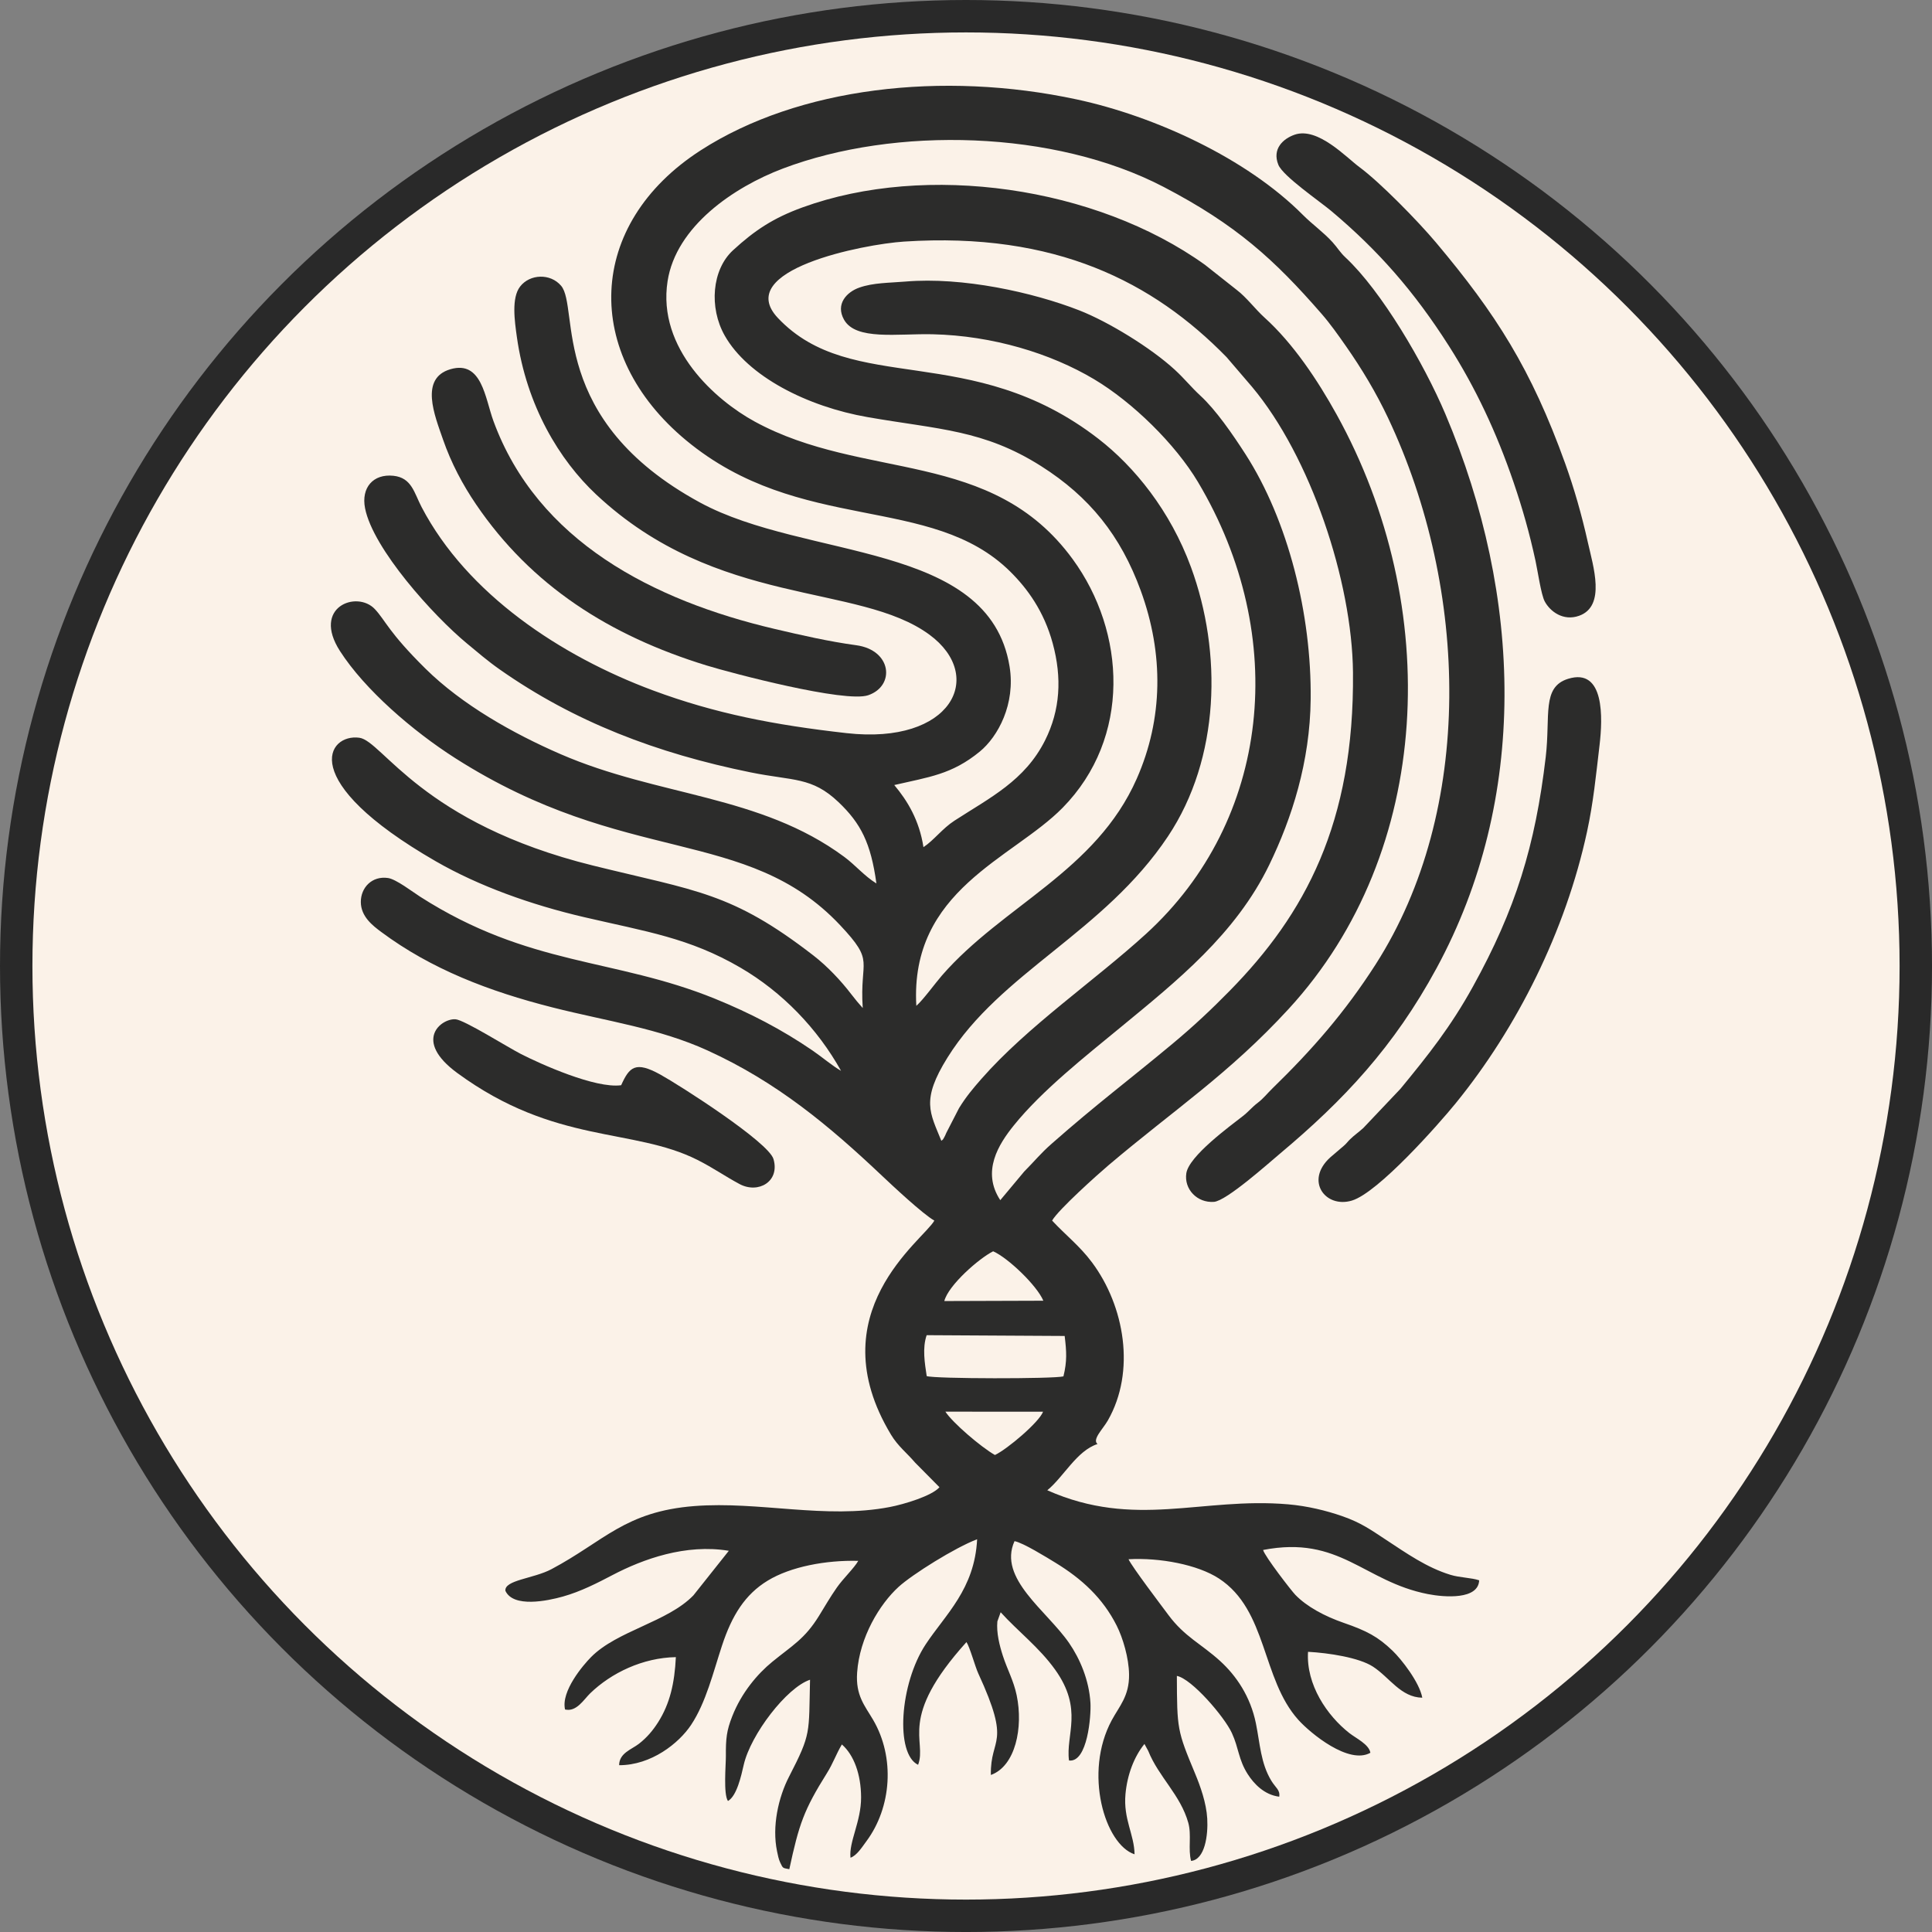
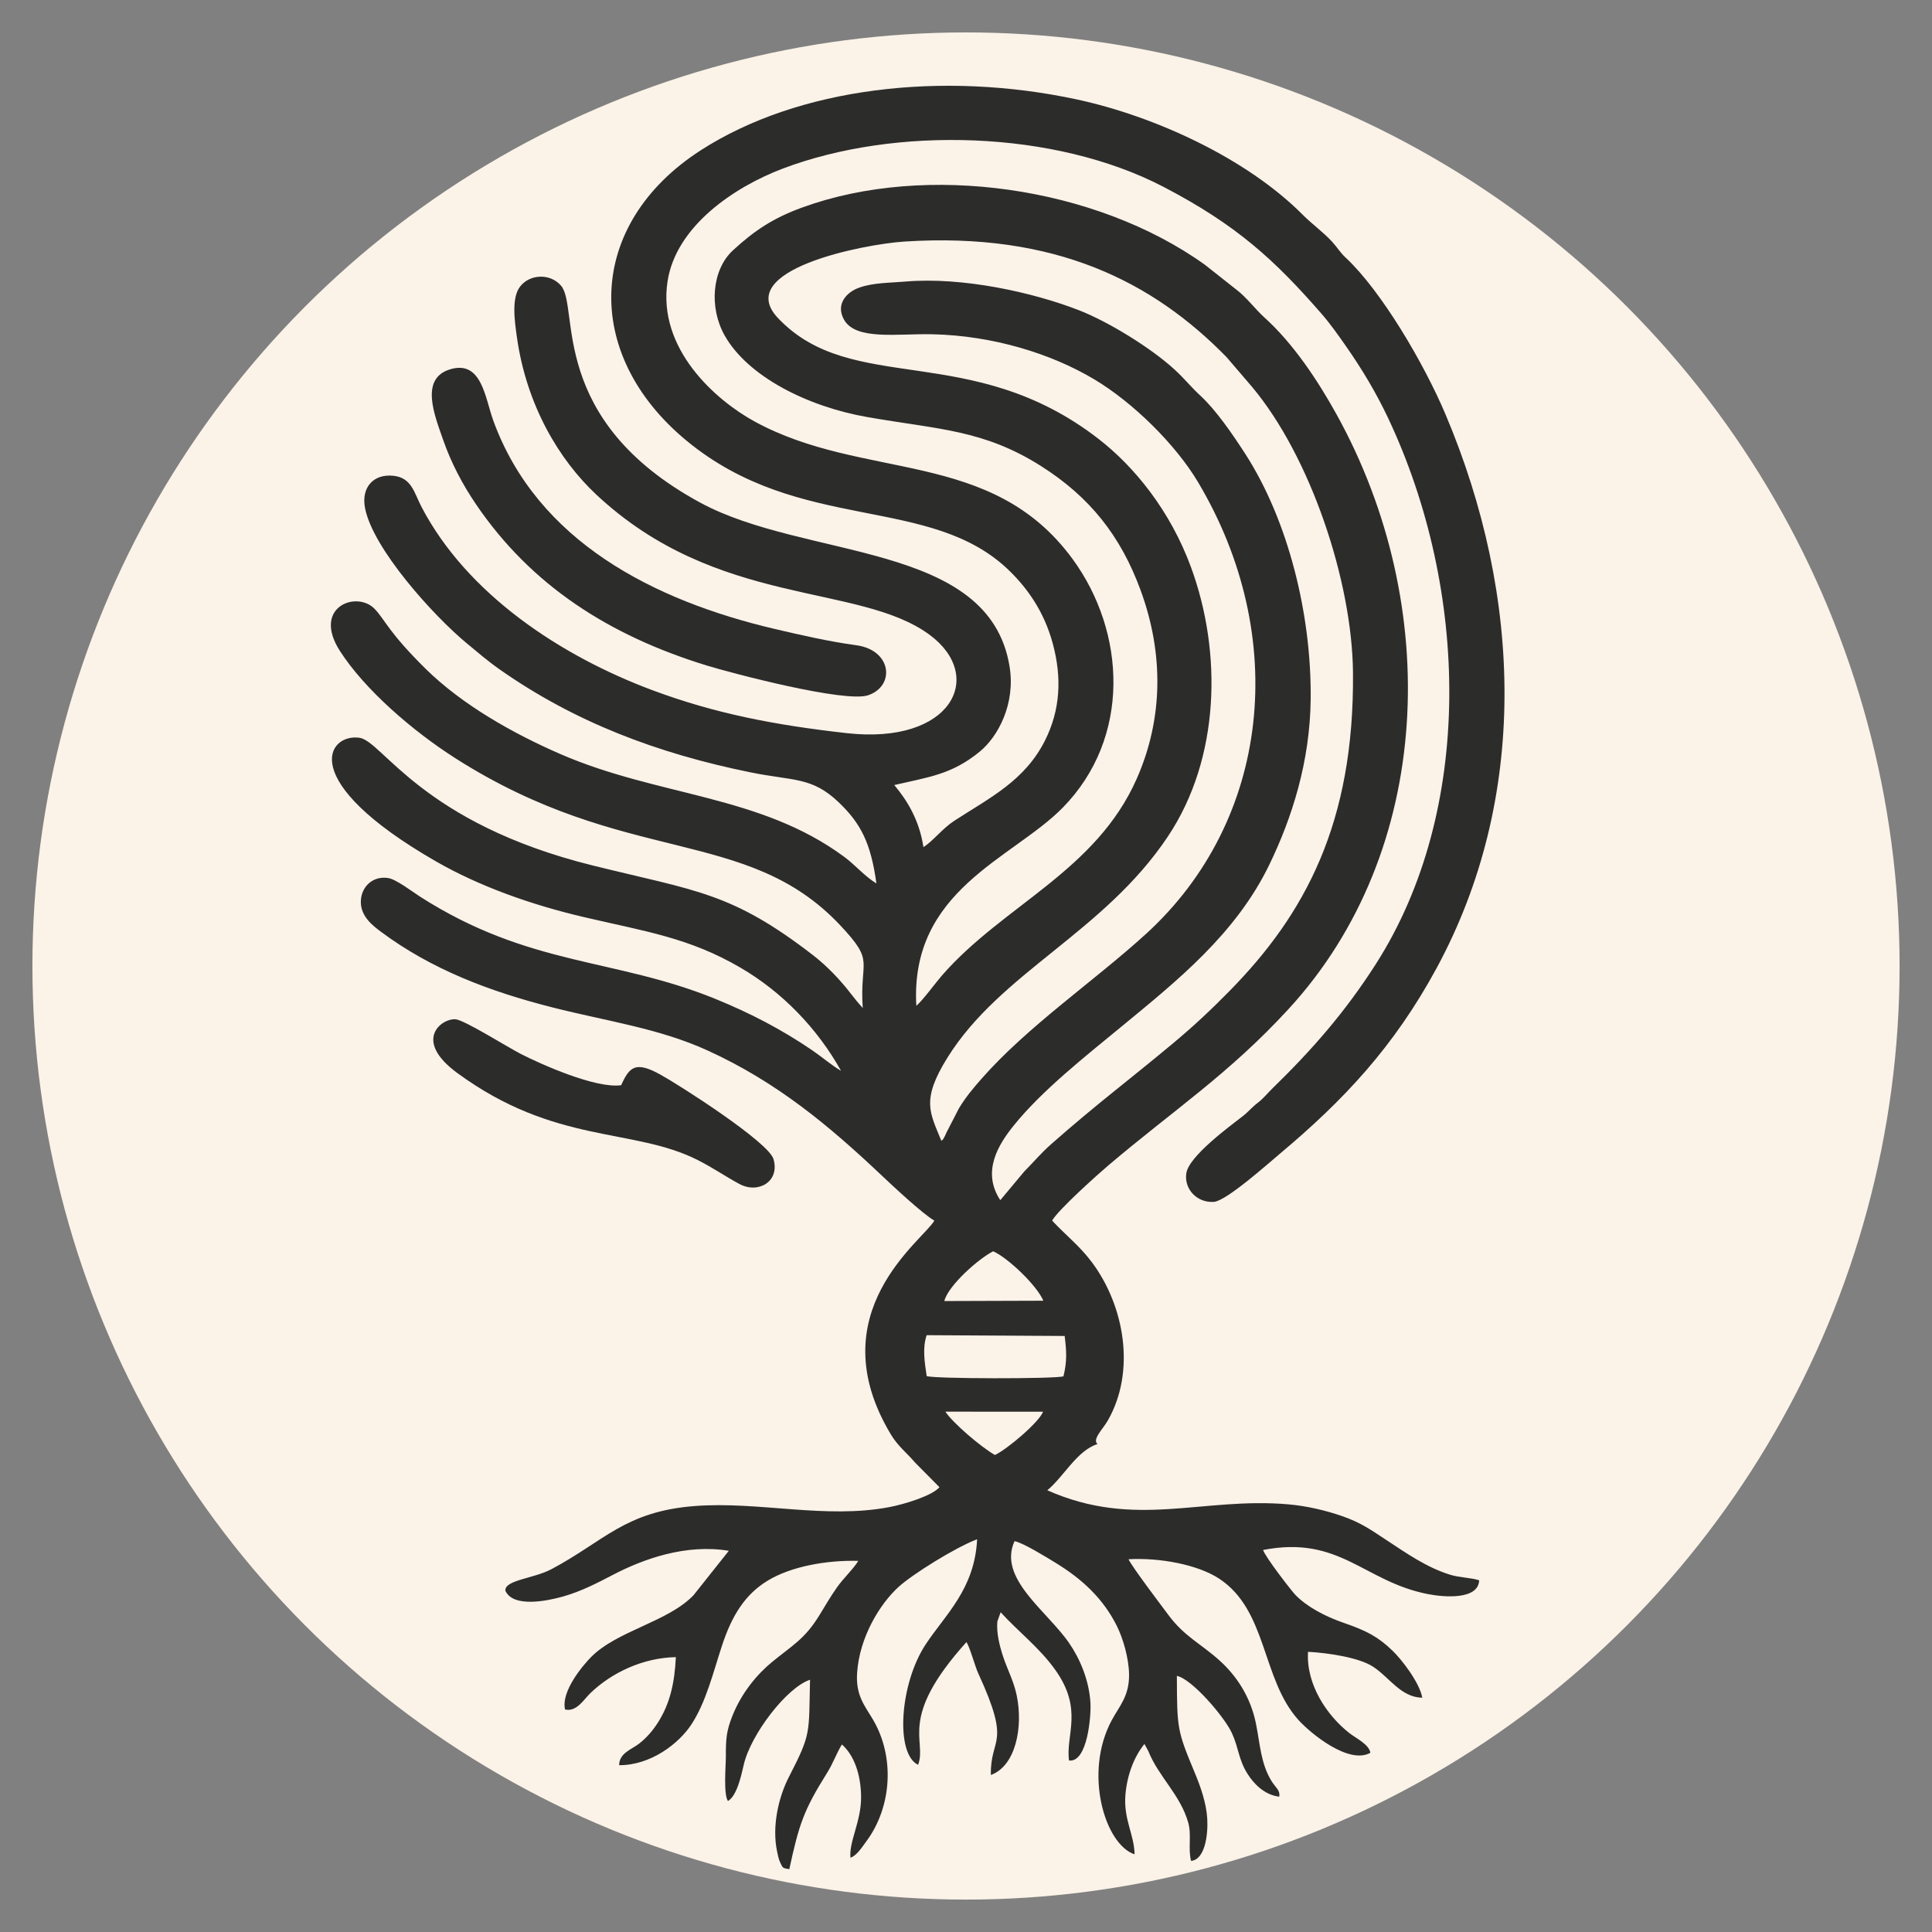
<svg xmlns="http://www.w3.org/2000/svg" xml:space="preserve" width="5046px" height="5046px" version="1.1" shape-rendering="geometricPrecision" text-rendering="geometricPrecision" image-rendering="optimizeQuality" fill-rule="evenodd" clip-rule="evenodd" viewBox="0 0 1591.25 1591.25">
  <rect x="0" y="0" width="1591.25" height="1591.25" fill="#808080" stroke="none" />
  <g id="Layer_x0020_1">
    <g id="_105553122634624">
-       <circle fill="#292929" cx="795.63" cy="795.63" r="795.63" />
      <circle fill="#FBF2E8" cx="795.63" cy="795.63" r="768.93" />
      <g>
        <path fill="#2C2C2B" d="M819.46 1198.39c-11.56,-6.56 -35,-26.7 -40.8,-35.7l80.44 0.02c-3.21,8.64 -29.46,30.86 -39.64,35.68zm-56.2 -65c-1.58,-10.56 -3.72,-23 -0.04,-33.7l113.67 0.65c1.56,12.89 2.06,20.73 -1.01,33.28 -7.95,2.14 -106.31,2.06 -112.62,-0.23zm14.5 -61.82c3.38,-13.11 28.6,-35.14 40.23,-40.97 12.27,5.39 36.1,28.21 41.33,40.71l-81.56 0.26zm-2.45 -131.98c-9.3,-23.21 -16.97,-33.22 5.11,-68.61 43.79,-70.22 128.8,-103.01 181.54,-182.1 43.04,-64.55 44.67,-151.67 19.01,-221.63 -17.16,-46.77 -46.74,-82.96 -76.21,-105.78 -104.9,-81.24 -202.94,-34.92 -264.01,-99.52 -37.48,-39.65 70.45,-60.81 103.91,-62.98 124.93,-8.13 205.35,33.53 265.57,95.17l20.97 24.47c48.13,57.41 82.43,159.91 83.16,235.2 1.19,124.29 -39.71,199.32 -101.55,262.26 -15.15,15.42 -29.22,28.71 -47.17,43.67 -36.31,30.27 -61.71,49.03 -99.5,82.3 -9.27,8.15 -14.29,14.57 -22.57,22.88l-19.71 23.58c-15.63,-23.7 -1.29,-46.13 11.09,-61.5 23.27,-28.92 59.16,-57.1 88.65,-81.4 45.4,-37.41 94.11,-76.14 121.81,-133.32 18.63,-38.48 33.57,-84.71 34.1,-136.48 0.73,-69.84 -18.48,-146.98 -53.77,-201.83 -10.67,-16.58 -24.4,-36.43 -37.03,-48.04 -7.68,-7.05 -12.67,-13.61 -21.12,-21.39 -19.57,-18.02 -54.75,-39.57 -78.69,-48.92 -38.09,-14.88 -96.17,-27.69 -143.11,-23.72 -13.48,1.14 -26.37,0.89 -37.99,4.96 -10.53,3.68 -19.79,13.67 -12.65,26.41 9.7,17.34 44.03,11.37 73.04,12.04 49.39,1.15 97.18,15.73 132.97,37.06 31.86,18.99 66.95,53.49 85.47,84.55 75.96,127.4 59.65,278.87 -42.7,372.23 -42.36,38.64 -97.57,76.1 -135.64,119.48 -7.01,7.99 -12.66,14.74 -18.41,24.08l-10.49 20.39c-0.57,1.4 -1.24,2.94 -1.87,3.94 -1.47,2.33 -0.21,0.83 -2.21,2.55zm-20.6 -111.16c-5.42,-95.42 79.31,-121.2 120.52,-163.15 56.61,-57.63 52.15,-144.68 8.25,-204.76 -66.88,-91.54 -171.83,-64.12 -262,-113.38 -31.89,-17.42 -80.29,-59.86 -71.64,-115.58 6.99,-45.01 54.37,-77.38 94.97,-92.74 92.49,-35.01 223.68,-31.76 313.6,15.13 59.67,31.12 91.13,59.77 130.04,104.47 7.14,8.2 13.53,17.26 20.17,26.75 12.89,18.45 24.68,37.98 34.68,59.16 66.69,141.32 71.01,323.01 -10.2,449.83 -25.51,39.82 -52.46,70.51 -85.22,102.41 -4.1,3.98 -7.18,8.06 -11.83,11.61 -5.15,3.94 -7.48,7.22 -12.4,11.06 -11.08,8.64 -44.42,32.97 -46.56,47.07 -2,13.17 8.97,24.55 22.7,23.58 10.26,-0.72 44.99,-31.8 54.61,-39.87 52.15,-43.73 93.66,-87.75 128.84,-152.68 75.6,-139.54 71.06,-305.52 7.26,-456.21 -17.83,-42.12 -52.84,-101.56 -82.19,-128.96 -4.83,-4.52 -6.49,-7.92 -10.78,-12.67 -7.48,-8.26 -16.71,-14.73 -24.42,-22.49 -46.33,-46.64 -122.11,-81.35 -186.33,-95.14 -110.45,-23.71 -229.24,-9.93 -309.65,41.93 -94.54,60.96 -97.62,167.87 -12.09,238.81 93.82,77.82 201.85,43.64 267.06,108.2 14.06,13.92 27.72,32.54 34.94,59.03 7.77,28.54 6.19,55.06 -6.3,79.96 -16.65,33.18 -45.24,47.1 -74.58,66.1 -10.09,6.53 -16.88,16.1 -25.57,21.84 -3.44,-22.18 -13.16,-38.22 -24.05,-51.16 28.29,-6.59 47.29,-8.57 70.42,-27.54 15.04,-12.32 29.59,-39.29 24.55,-70.11 -16.86,-103.27 -167.72,-87.67 -254.86,-134.99 -125.88,-68.35 -99.15,-160.54 -114.51,-178.58 -8.85,-10.4 -25.73,-9.76 -33.77,0.66 -7.22,9.35 -4.53,28.18 -2.66,41.52 7.99,56.78 35.07,101.38 65.31,129.73 99.78,93.51 216.16,72.51 274.52,115.49 46.47,34.22 18.38,90.82 -68.21,81.08 -59.61,-6.71 -108.4,-16.17 -159.55,-35.21 -75.96,-28.27 -152.95,-79.21 -190.52,-150.95 -6.12,-11.67 -8.09,-24.24 -23.27,-25.82 -16.59,-1.73 -26.65,9.77 -23.32,26.73 6.57,33.44 56.22,88.47 83.85,111.33 9.12,7.54 17.2,14.54 26.98,21.4 61.56,43.23 129.43,69.12 206.69,84.82 35.28,7.17 50.38,3.52 72.44,24.52 18.42,17.54 26.62,33.69 31.21,66.98 -9.91,-6.07 -17.28,-15.09 -26.49,-21.9 -69.29,-51.29 -153.1,-49.64 -233.63,-84.6 -39.14,-16.99 -81.08,-40.64 -111.24,-70.38 -30.46,-30.06 -33,-39.81 -41.78,-49.12 -14.79,-15.66 -52.01,-1.73 -28.71,34.54 20.47,31.88 60,65.96 94.99,88.28 140.46,89.6 239.73,55.55 316.94,137.51 29.37,31.18 15.89,27.57 18.66,68.28 -3.15,-3.49 -6.41,-7.41 -9.5,-11.45 -8.54,-11.18 -19.71,-23 -31.19,-31.88 -67.41,-52.12 -96.15,-52.93 -181.38,-74 -141.19,-34.91 -173.4,-102.61 -192.5,-105.28 -26.03,-3.65 -52.86,35.08 62.95,101.76 35.51,20.44 78.29,35.76 122.33,46.03 50.88,11.87 86.33,16.92 128.64,41.6 34.32,20.02 63.3,50.01 82.79,84.94 -7.31,-4.19 -15.31,-11.13 -23.47,-16.72 -25.32,-17.36 -51.8,-31.05 -80.37,-42.66 -83.12,-33.78 -152.83,-26.43 -242.97,-84.12 -6.14,-3.94 -19.61,-14.32 -26.32,-15.31 -13.12,-1.93 -22.44,7.82 -22.4,19.77 0.04,11.99 9.8,19.46 16.8,24.66 41.17,30.63 88.75,48.91 141.27,62.21 45.05,11.41 87.47,17.13 127.6,35.44 57.39,26.18 100.31,62.25 143.34,102.92 9.2,8.69 33.77,31.69 43.36,37.18 -9,16.12 -96.19,75.98 -35.65,176.39 5.69,9.43 13.22,15.15 19.73,22.85l20.13 20.34c-6.14,7.11 -28.96,14.02 -41,16.33 -52.97,10.17 -107.51,-4.95 -160.8,-0.81 -57.29,4.45 -74.43,28.97 -117.78,51.99 -14.72,7.82 -38.81,8.89 -37.93,17.81 6.53,14.16 34.6,8.31 47.3,4.75 14.92,-4.18 28.65,-11.3 40.95,-17.73 25.18,-13.18 60.26,-25.86 95.77,-19.97l-29.17 36.71c-21.24,21.95 -62.69,29.07 -84.21,50.74 -6.52,6.57 -24.99,28.18 -21.51,43.25 9.44,2.24 15.47,-8.25 20.71,-13.33 17.48,-16.92 43.45,-29.32 70.56,-29.79 -1.07,21.49 -4.87,38.24 -14.58,53.58 -4.28,6.75 -9.22,12.64 -15.84,17.79 -6.07,4.72 -16.22,7.6 -16.31,17.64 26.46,0.07 49.27,-18.12 59.29,-33.22 12.3,-18.53 18.13,-43.13 25.46,-65.34 8.18,-24.81 18.94,-42.08 37.61,-53.45 18.93,-11.53 47.96,-16.98 74.59,-16.29 -3.33,5.94 -12.37,14.44 -17.64,22 -5.74,8.24 -9.44,14.83 -14.75,23.4 -11.74,18.99 -21.79,24.16 -38.41,37.73 -12.27,10.02 -25.38,25.5 -32.98,44.87 -4.67,11.88 -5.35,18.28 -5.25,32.99 0.04,6.81 -2.17,31.22 1.72,36.8 7.29,-4.18 10.88,-20.58 12.99,-29.8 5.67,-24.84 35.33,-63.7 54.61,-70.08 -1.1,44.61 1.18,44 -17.27,79.8 -8.91,17.28 -14.12,41.14 -9.92,61.39 0.64,3.09 1.29,6.51 2.55,9.22 2.5,5.38 2.2,4.5 7.57,5.64 8.02,-37.18 11.95,-48.71 30.88,-78.96 5.35,-8.55 7.37,-15.26 12.41,-23.79 9.94,8.68 15.76,24.69 15.83,43.49 0.08,20 -10.17,36.74 -8.73,49.8 5.27,-1.85 9.49,-8.71 13.05,-13.5 20.81,-27.95 23.75,-69.1 5.56,-100.1 -6.93,-11.8 -14.45,-20 -13.15,-38.85 2.02,-29.24 18.62,-56.43 34.09,-70.56 11.41,-10.42 46.85,-32.57 64.75,-39.28 -2.05,41.09 -26.08,61.88 -42.38,86.57 -21.47,32.54 -25.15,90.28 -6.23,99.19 7.61,-20.34 -17.18,-37.85 39.82,-101.07 2.76,4.03 7.14,20.18 9.72,25.77 27.76,60.14 9.8,51.67 10.38,83.67 20.29,-7.27 26.8,-39.12 21.26,-65.63 -2.58,-12.31 -7.65,-21 -11.36,-32.47 -2.78,-8.58 -5.42,-19.05 -4.54,-28.37l2.71 -7.55c14.32,15.81 31.56,28.77 44.8,47.2 23.61,32.9 8.6,53.69 11.5,74.91 15.33,1.84 18.25,-37.01 17.66,-47.31 -1.1,-18.96 -8.72,-36.57 -17.57,-49.43 -18.41,-26.72 -58.86,-53.24 -44.98,-83.92 6.85,1.17 26.72,13.49 33.49,17.62 21.91,13.37 39.2,29.17 50.69,52 5.05,10.02 10,26.53 10.17,40.18 0.23,17.8 -7.97,26.01 -14.26,37.67 -23.37,43.33 -5.7,102.37 18.78,110.44 -0.23,-16.46 -9.37,-28.92 -7.47,-49.67 1.46,-15.8 7.03,-30.61 15.62,-41.21l3.12 5.73c8.53,21.38 26.61,36.25 33.01,59.28 2.78,9.99 -0.33,21.76 2.29,31.32 11.31,-1.09 14.1,-21.06 13.3,-34.88 -0.75,-12.99 -5.75,-26.85 -10.03,-37.12 -14.74,-35.38 -14.84,-36.5 -14.99,-80.38 12.27,2.36 39.12,33.63 45.3,47.04 5.75,12.46 5.37,21.82 13.06,33.88 5.11,7.99 13.66,17.04 25.95,18.57 0.84,-5.61 -2.92,-7.24 -6.49,-13.11 -8.78,-14.44 -9.3,-30.39 -12.72,-47.27 -4.51,-22.22 -16.23,-39.32 -29.43,-51.34 -15.62,-14.23 -29.25,-19.89 -42.66,-37.97 -5.93,-8 -30,-39.67 -32.83,-45.89 25.89,-1.43 57.01,4.46 74.51,15.9 40,26.15 34.97,82.6 65.37,116.4 10.02,11.13 41.63,37.12 59.33,27.1 -1.16,-6.97 -11.81,-11.89 -17.37,-16.25 -18.27,-14.35 -35.67,-39.79 -33.99,-66.9 16.91,0.9 41.98,4.73 53.46,12.19 13.73,8.91 22.92,25.3 40.65,25.61 -2.37,-12.79 -17.18,-31.67 -24.53,-38.73 -12.07,-11.57 -21.18,-16.35 -40.09,-22.89 -15.69,-5.42 -30.47,-13.31 -39.98,-23.15 -3.17,-3.27 -25.06,-31.55 -26.52,-36.91 63.32,-12.28 82.8,25.95 135.65,36.32 13.93,2.74 41.65,4.75 42.31,-11.33 -6.24,-2.16 -15.98,-2.17 -23.57,-4.5 -19.7,-6.02 -36.22,-17.76 -53.21,-28.91 -12.36,-8.1 -20.4,-14.03 -36.19,-19.5 -12.81,-4.45 -28.5,-8.33 -44.47,-9.69 -71.27,-6.08 -126,20.5 -198.26,-11.56 13.59,-11.14 24.27,-32.59 41.39,-38.1 -4.7,-3.63 4.38,-12.25 8.45,-19.35 23.15,-40.4 13.83,-94.22 -13,-130.22 -10.17,-13.65 -21.59,-22.31 -32.87,-34.45 5.01,-8.92 37.95,-38.38 46.52,-45.64 54.16,-45.9 99.11,-75.14 148.36,-128.76 119.12,-129.66 126.83,-331.64 39.43,-489.55 -15.6,-28.19 -35.76,-58.51 -59.45,-79.87 -7.31,-6.59 -14.81,-16.66 -22.78,-22.69l-26.2 -20.71c-89.9,-64.47 -229.53,-84.38 -331.58,-47.23 -23.85,8.68 -39.14,18.75 -57.13,35.28 -17.32,15.92 -19.92,47.09 -6.82,70.26 19.01,33.6 67.92,58.47 117.69,67.15 58.44,10.19 95.51,10.3 142.89,40.34 39.87,25.29 65.54,57.24 82.11,102.66 18.95,51.96 18.46,105.4 -3.31,154.76 -33.68,76.36 -110.09,104.31 -160.44,162.09 -5.17,5.93 -15.66,20.32 -21.13,25.02z" />
-         <path fill="#2C2C2B" d="M1291.53 559.09c-21.89,6.81 -14.42,30.29 -18.42,64.38 -8.62,73.34 -24.91,125.71 -59.99,189.16 -18.25,33 -36.54,56.04 -59.6,84.07l-30.65 32.35c-3.93,3.59 -7.46,5.9 -11.07,9.46 -2.18,2.16 -2.6,3.15 -5.03,5.23l-11.08 9.47c-21.31,19.26 -4,42.23 17.82,35.6 21.64,-6.58 71.25,-62.68 85.59,-80.31 50.44,-62.03 90.35,-141.72 108.01,-223.42 5.25,-24.28 7.33,-46.02 10.35,-71.6 2.54,-21.58 4.39,-63.81 -25.93,-54.39z" />
-         <path fill="#2C2C2B" d="M1066.3 110.94c-9.3,3.22 -18.74,11.54 -13.42,24.76 3.78,9.39 33.87,29.91 43.81,38.27 37.96,31.92 67.82,65.6 96.88,111.29 21.53,33.86 38.92,70.48 53.21,112.44 7.2,21.16 12.9,41.14 17.91,64.2 1.79,8.21 4.61,27.88 7.59,33.44 4.36,8.17 15.18,16.51 28.32,11.83 22.25,-7.93 11.59,-40.84 7.21,-60.46 -5.1,-22.85 -11.39,-44.69 -18.65,-64.9 -28,-77.92 -57.16,-123.47 -106.59,-182.24 -14.79,-17.58 -46.1,-49.54 -62.83,-61.87 -10.88,-8.02 -34.43,-33.34 -53.44,-26.76z" />
        <path fill="#2C2C2B" d="M370.99 304.1c-25.62,7.48 -12.94,38.17 -6.17,57.73 6.82,19.7 16.35,37.5 27.23,53.52 45.59,67.12 110.01,108.14 189.76,132.7 20.38,6.28 114.4,31.09 133.33,24.54 22.34,-7.72 19.41,-37.2 -9.98,-41.17 -22.55,-3.05 -45.53,-8.34 -67.07,-13.4 -100.25,-23.53 -195.47,-72.41 -231.68,-171.27 -6.9,-18.83 -9.49,-50.22 -35.42,-42.65z" />
        <path fill="#2C2C2B" d="M429.04 868.1c-11.14,-5.69 -46.73,-28.12 -53.9,-28.6 -11.56,-0.78 -35.35,17.25 1.51,44.27 80.6,59.09 144.68,44.75 197.92,71.63 13.04,6.59 22.54,13.4 34.57,19.83 15.42,8.24 33.34,-2.09 27.93,-20.59 -4.09,-13.99 -77.09,-60.7 -93.22,-69.61 -20.54,-11.35 -25.47,-6.24 -32.24,8.79 -21.2,2.94 -66.69,-17.6 -82.57,-25.72z" />
      </g>
    </g>
  </g>
</svg>